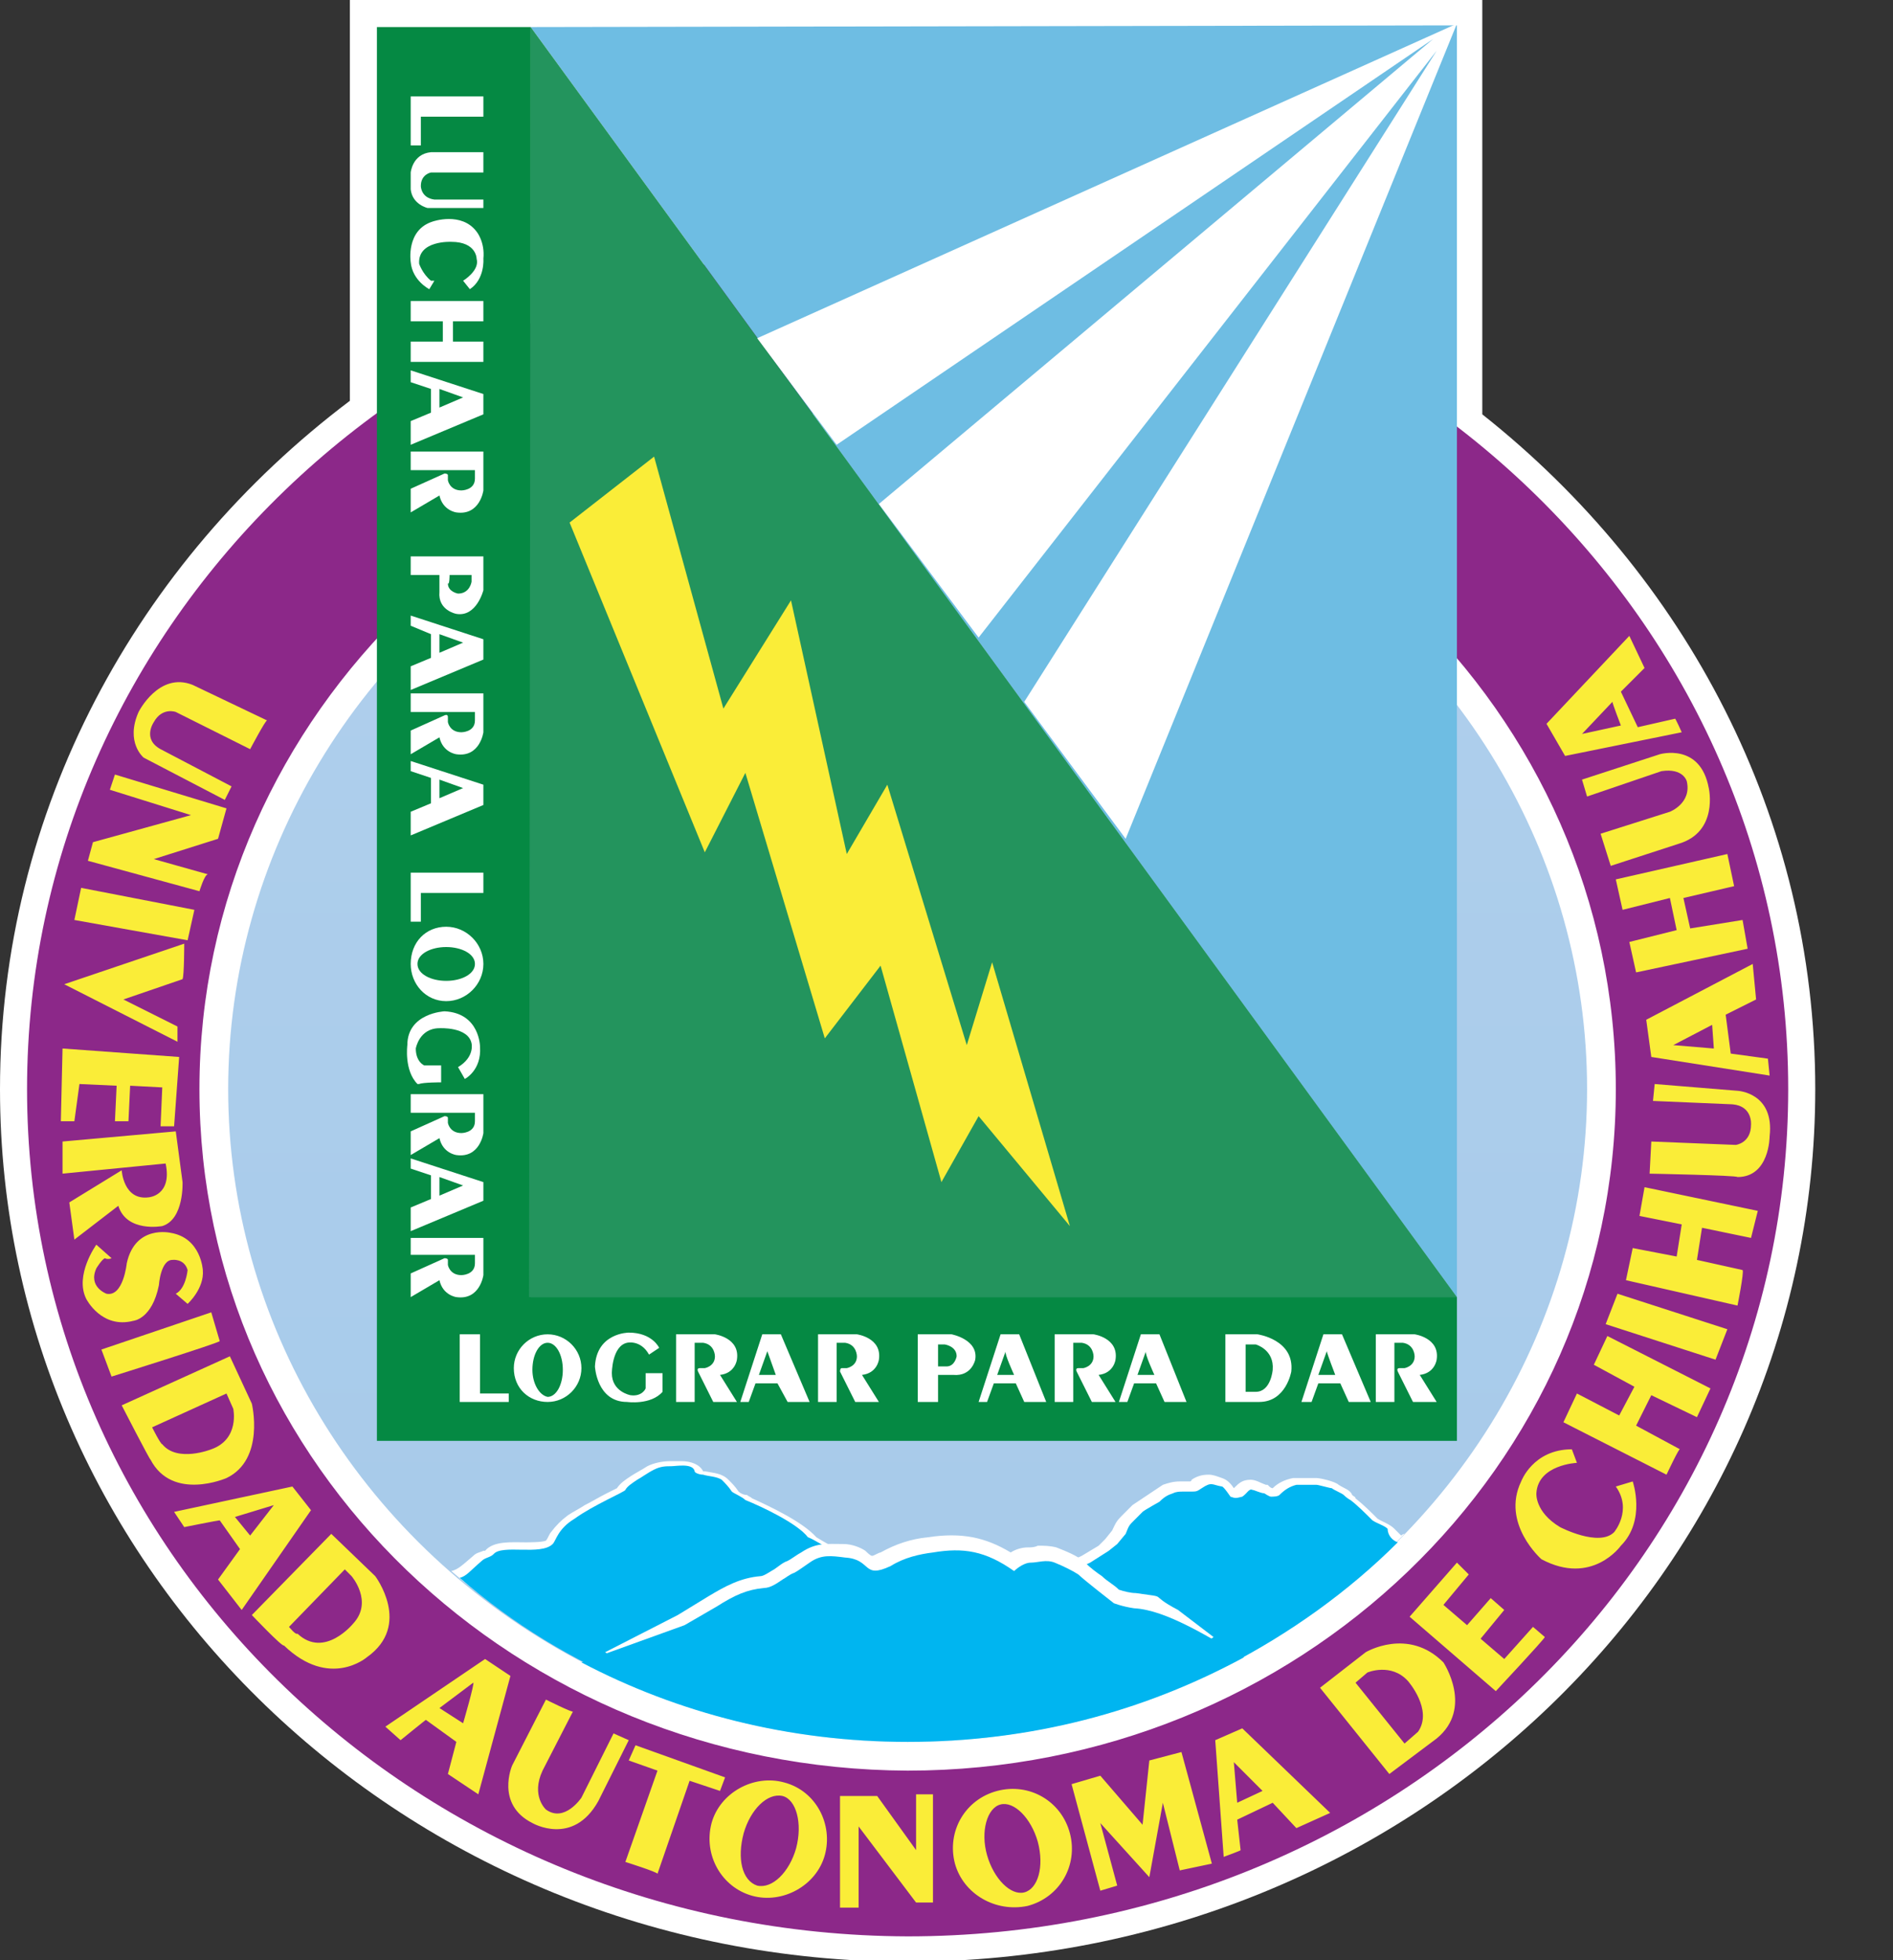
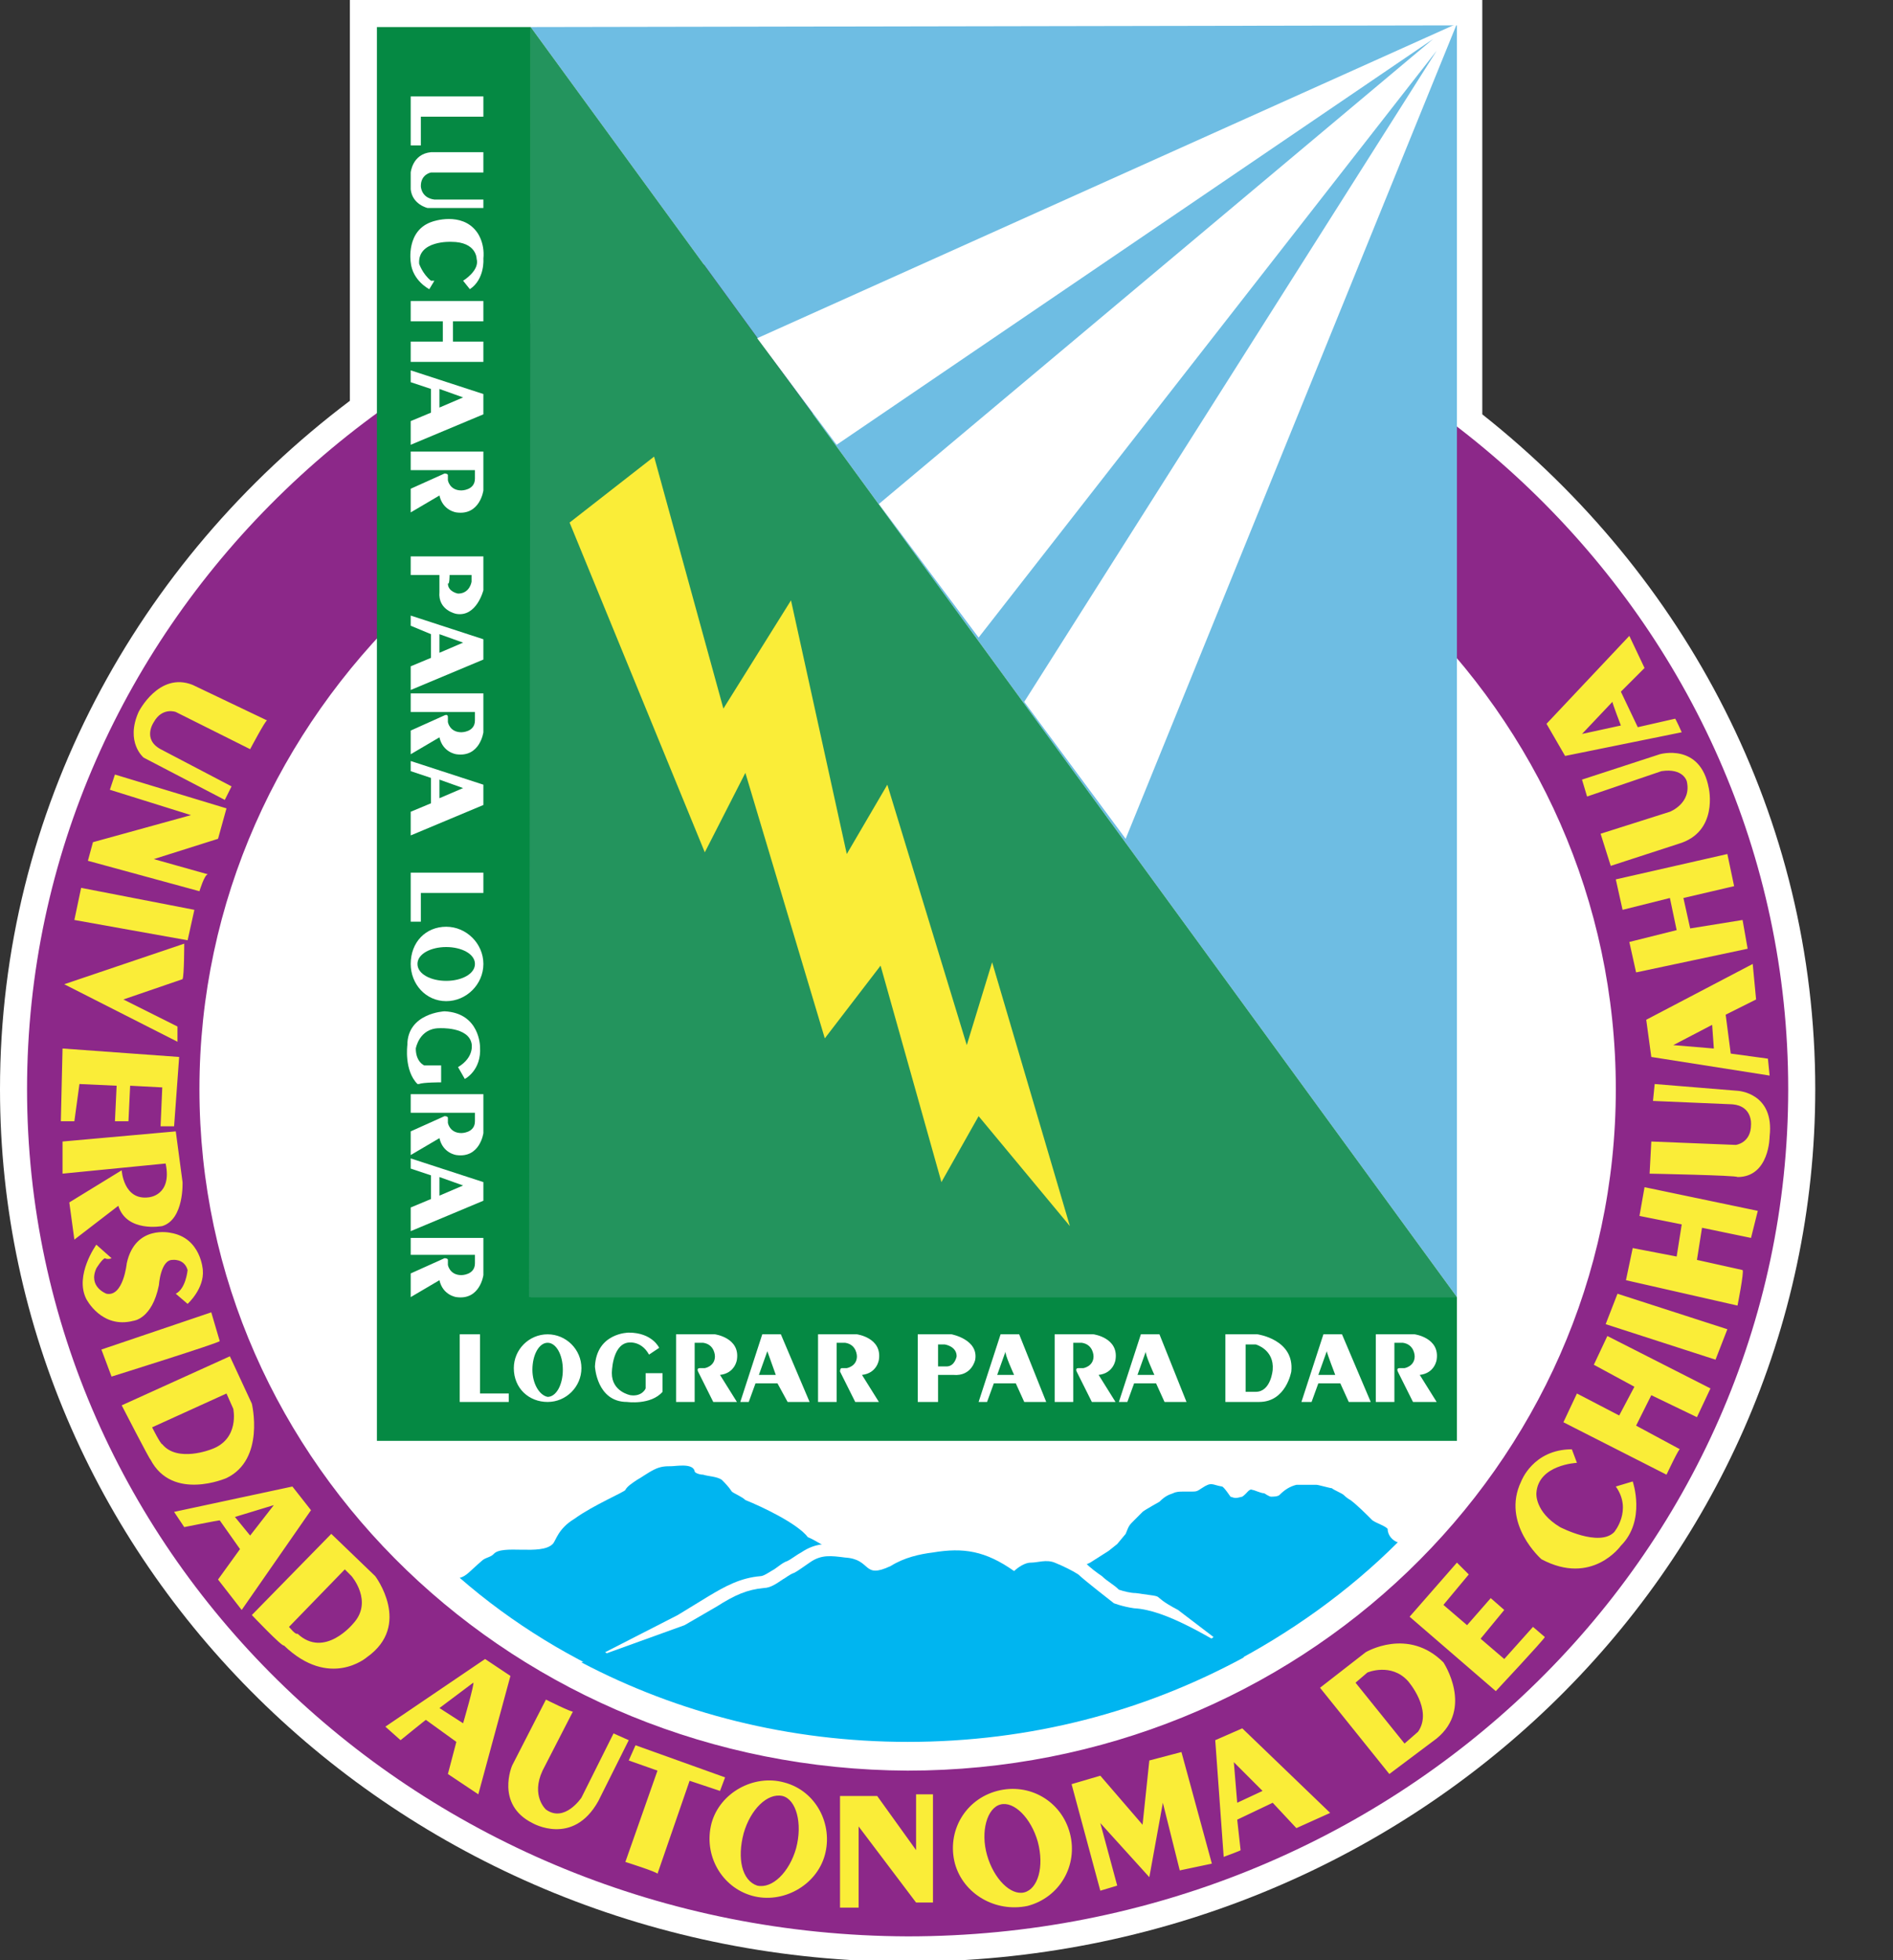
<svg xmlns="http://www.w3.org/2000/svg" enable-background="new 0 0 112 115.9" viewBox="0 0 112 115.9">
  <rect x="0" y="0" width="112" height="115.9" fill="#333333" stroke="none" />
  <linearGradient id="a" gradientTransform="matrix(.028 0 0 -.028 -624.773 -464.02)" gradientUnits="userSpaceOnUse" x1="23935.531" x2="23935.531" y1="-29924.644" y2="5618.874">
    <stop offset="0" stop-color="#87b7e2" />
    <stop offset="1" stop-color="#fbfdff" />
  </linearGradient>
  <g clip-rule="evenodd" fill-rule="evenodd">
    <path d="m20.7 0h67v24.5c12 9.5 19.7 23.8 19.7 39.9 0 28.5-24 51.6-53.7 51.6s-53.7-23.2-53.7-51.6c0-16.5 8.1-31.2 20.7-40.7z" fill="#fff" />
    <path d="m13.5 64.4c0-21.3 18-38.6 40.2-38.6s40.2 17.2 40.2 38.6c0 21.3-18 38.6-40.2 38.6s-40.2-17.3-40.2-38.6z" fill="#fff" />
-     <ellipse cx="53.7" cy="64.4" fill="url(#a)" rx="40.2" ry="38.6" />
    <path d="m39.1 100.3c-4.6-1.7-8.8-4.3-12.4-7.4.4-.1.6-.3 1.3-.9.2-.2.4-.2.6-.3h.1c.5-.6 1.6-.5 2.4-.5.2 0 1 0 1.2-.1.1-.1.2-.4.3-.5.3-.4.6-.7 1-1 .3-.2.7-.4 1-.6.4-.2.9-.5 1.3-.7.2-.1.4-.2.6-.3.2-.3.5-.5.8-.7s.7-.4 1-.6c.4-.2.9-.3 1.4-.3h.6c.6 0 1.1.2 1.3.6h.1c.5.1 1 .1 1.4.5.2.2.4.4.6.7.1.1.3.2.5.2.1.1.2.1.3.2 1.1.5 3 1.4 3.8 2.3.5.3 1 .6 1.5.8.8.4 1.4.5 1.7 1.4.1.3.3.3.5.5.2.1.3.2.4.3.3.4.7 1 1.1 1.2.6.4 1 .8 1.5 1.3.3.4.6.7 1 1.1l.9.7-1.2.2c-2.1.4-4.2.7-6.3 1-3.5.4-6.9.7-10.3.9z" fill="#fff" />
    <path d="m37.8 99.8c-3.9-1.6-7.5-3.8-10.6-6.5.4-.1.6-.4 1.3-1 .2-.2.5-.2.7-.4.5-.6 2.8.1 3.5-.6.2-.2.3-.9 1.3-1.5 1.1-.8 3-1.6 3-1.7.1-.2.4-.4.7-.6.2-.1.6-.4 1-.6s.7-.2 1-.2 1.3-.2 1.4.3c0 .1.3.2.5.2.3.1.8.1 1.1.3.2.2.4.4.6.7.1.1.6.3.8.5 1 .4 3.1 1.4 3.7 2.2.3.1 1.1.6 1.6.9.7.4 1.2.4 1.4 1 .2.7.7.7 1 1 .3.4.7 1 1.2 1.3 1.3.8 1.3 1.5 2.4 2.3 0 .4-8.4 2-17.6 2.4z" fill="#00b5f0" />
    <path d="m83.1 90.7c-3.3 3.4-7.2 6.2-11.6 8.3l-18.9-1.2 1.6-1.3c.2-.2.5-.4.8-.4.2-.1.4-.2.7-.2h.2c.1-.1.1-.2.2-.2l.2-.2c.2-.1.4-.2.4-.2l2.1-.9 1.6-.8 2.3-1 1.3-.6 1-.6.4-.4.4-.5c.2-.4.2-.5.6-.9l.6-.6c.3-.2.6-.4.9-.6s.6-.4.9-.6c.3-.1.6-.2 1-.2h.4.2s.1 0 .1-.1c.3-.2.6-.3 1-.3.3 0 .5.1.8.2s.5.3.7.6c.3-.3.5-.5 1-.5.3 0 .6.2.9.3h.1l.1.1s.1.1.2.1c.3-.3.7-.5 1.2-.6h.1.1 1.2c.2 0 1.1.2 1.3.4.3.2.7.3.8.6.1.1.2.1.2.2.5.4.9.8 1.3 1.2.3.2.7.3 1 .6l.4.4c.1-.1.2-.1.2-.1z" fill="#fff" />
    <path d="m82.7 91.2c-2.9 2.9-6.4 5.4-10.1 7.3l-18.4-1.2.5-.4s.4-.3.5-.3.5-.2.6-.2.6-.1.6-.1.2-.3.2-.3c.1 0 .1-.1.2-.1s.4-.2.4-.2l2.1-.9 1.6-.8 2.3-1 1.3-.6 1.1-.7.5-.4.5-.6c.2-.5.2-.5.5-.8.1-.1.4-.4.5-.5s1-.6 1-.6c.3-.3.5-.4.8-.5.2-.1.4-.1.6-.1h.4c.4 0 .4 0 .7-.2.6-.4.6-.2 1.2-.1.1 0 .5.6.5.6.3.1.3.1.7 0 .3-.2.4-.5.6-.4.1 0 .5.2.7.2 0 0 .3.2.4.2s.4 0 .5-.1c.3-.3.6-.5 1-.6h1.2c.1 0 .8.2.9.2.1.1.6.3.7.4 0 0 .2.2.4.3.4.3.9.8 1.3 1.2.3.2.7.3.9.5 0 .4.3.7.6.8z" fill="#00b5f0" />
    <path d="m63.3 101.9c-3.1.7-6.3 1.1-9.6 1.1-3.8 0-7.5-.5-11.1-1.5-2.2-1-4.3-2.4-6.8-3.8l4.3-2.2 1.8-1.1c1-.6 1.9-1.1 3.1-1.2.2 0 .6-.3.8-.4.3-.2.5-.4.8-.5.2-.1.6-.4.8-.5.9-.6 1.5-.5 2.5-.5.5 0 1 .2 1.3.4.1.1.3.3.4.3s.4-.2.5-.2c.9-.5 1.8-.8 2.8-.9 2-.3 3.4 0 4.9.9.3-.2.7-.3 1-.3.2 0 .4 0 .6-.1.4 0 .7 0 1.1.1.5.2 1.3.5 1.7.9.3.3.7.6 1 .8.3.3.7.5 1 .8.3.1.7.2 1 .2 2.1.3.6 0 2.5 1l2.1 1.6c-2.8 2.1-5.6 3.8-8.5 5.1z" fill="#fff" />
    <path d="m73.6 98c-5.9 3.2-12.6 5-19.9 5-7 0-13.6-1.7-19.3-4.7l6.1-2.2 1.9-1.1c1.1-.7 1.8-1 2.8-1.1.4 0 .8-.3 1.1-.5.2-.1.4-.3.7-.4.2-.1.6-.4.9-.6.7-.5 1.3-.4 2.1-.3 1.6.1 1 1.3 2.7.5.8-.5 1.7-.7 2.5-.8 1.8-.3 3.1-.1 4.8 1.1 0 0 .5-.5 1-.5.4 0 .9-.2 1.4 0s1.1.5 1.4.7c.3.3 2.1 1.7 2.1 1.7s.5.2 1.2.3c1.9.1 4.4 1.7 6.5 2.9z" fill="#00b5f0" />
    <path d="m11.8 64.4c0-22.2 18.8-40.3 41.9-40.3 23.2 0 41.9 18 41.9 40.3s-18.8 40.3-41.9 40.3c-23.2-.1-41.9-18.1-41.9-40.3zm-10.2 0c0-27.6 23.3-50.1 52.1-50.1s52.1 22.4 52.1 50.1-23.3 50.1-52.1 50.1c-28.8-.1-52.1-22.5-52.1-50.1z" fill="#8c2889" />
    <path d="m86.2 76.7v-75.2l-54.8.1z" fill="#6ebde3" />
    <path d="m86.2 85.2h-63.9v-83.6h9.1v75.1h54.8z" fill="#058943" />
    <path d="m103.4 56.1-6.6 1.4-.4-1.8 2.8-.7-.4-1.9-2.8.7-.4-1.8 6.6-1.5.4 1.9-3 .7.4 1.8 3.1-.5s.3 1.7.3 1.7zm-88.6-11.8-4.4-2.2s-.8-.3-1.3.6c0 0-.7 1 .4 1.6l4.2 2.2-.4.8-4.8-2.5s-1.1-.9-.3-2.7c0 0 1.2-2.4 3.2-1.6l4.4 2.1c-.1 0-1 1.7-1 1.7zm-8.2 37.1-.6-1.6 6.5-2.2.5 1.7c0 .1-6.4 2.1-6.4 2.1zm0-7-.9-.8s-1.3 1.8-.6 3.2c0 0 .9 1.8 2.8 1.3 0 0 1.1-.1 1.5-2.1 0 0 .1-1.5.8-1.5 0 0 .7-.1.9.6 0 0-.1 1.1-.7 1.4l.7.6s1-.9.9-2c0 0-.1-1.9-1.9-2.2 0 0-2.1-.5-2.6 1.8 0 0-.2 2-1.2 1.8 0 0-1.1-.4-.6-1.5 0 0 .3-.5.5-.6.2.1.4 0 .4 0zm-2.9-6.9 6.7-.6.4 3s.1 2.2-1.2 2.6c0 0-2.1.4-2.6-1.2l-2.6 2-.3-2.2 3.1-1.9s.1 1.8 1.6 1.6c0 0 1.4-.1 1-2l-6.1.6c0 0 0-1.9 0-1.9zm.7-1.2h-.8l.1-4.3 6.9.5-.3 4.1h-.8l.1-2.3-1.9-.1-.1 2.1h-.8l.1-2.1-2.2-.1zm6.5-10.5-7.1 2.4 6.7 3.4v-.9l-3.2-1.6 3.5-1.2c.1-.2.1-2.1.1-2.1zm.2-.2-6.7-1.2.4-1.9 6.7 1.3zm.7-2.9-6.6-1.8.3-1.1 5.8-1.6-4.8-1.5.3-.9 6.6 2-.5 1.8-3.8 1.2 3.2.9c-.2 0-.5 1-.5 1zm-2.8 31.7 4.4-2 .4.9s.4 1.8-1.3 2.4c0 0-2 .8-2.9-.3-.1 0-.6-1-.6-1zm-1.8-1.3 6.4-2.9 1.3 2.8s.8 3.3-1.5 4.4c0 0-3.2 1.4-4.5-1.1 0 .1-1.7-3.2-1.7-3.2zm7.6 7.7-.9-1.1 2.3-.7zm-3.9-.5-.6-.9 7-1.5 1.1 1.4-4.1 5.9-1.4-1.8 1.3-1.8-1.2-1.7c-.1 0-2.1.4-2.1.4zm6.2 5.9 3.3-3.4.4.4s1.3 1.5.1 2.8c0 0-1.7 2.1-3.3.6-.1.1-.5-.4-.5-.4zm-2.2-.7 4.7-4.8 2.6 2.5s2.2 2.9-.5 4.8c0 0-2.2 1.9-4.9-.7-.1.1-1.9-1.8-1.9-1.8zm50.2 16.3-1.7-6.3 1.7-.5 2.5 2.9.4-3.8 1.9-.5 1.8 6.6-1.9.4-1-4-.8 4.4-2.9-3.2 1 3.7s-1 .3-1 .3zm23.4-11.8-5.1-4.4 2.8-3.2.7.7-1.5 1.8 1.4 1.2 1.4-1.6.8.7-1.4 1.7 1.4 1.2 1.7-1.9.7.6c0 .1-2.9 3.2-2.9 3.2zm-5.4 3.1-2.9-3.6.7-.6s1.4-.6 2.4.5c0 0 1.5 1.7.6 3zm-.9 1.8-4.1-5.1 2.7-2.1s2.5-1.5 4.6.6c0 0 1.8 2.7-.4 4.5zm-9 1.7-.2-2.4 1.7 1.7zm-.8 3.2-.5-6.9 1.6-.7 5.2 5-2 .9-1.4-1.5-2.1 1 .2 1.8c.1 0-1 .4-1 .4zm-45-7.9-1.4-.9 2-1.5c.1 0-.6 2.4-.6 2.4zm-3.7 1-.9-.8 5.9-4 1.5 1-1.9 7-1.8-1.2.5-1.9-1.8-1.3c.1-.1-1.5 1.2-1.5 1.2zm8.6-2.4-2 3.9s-1 2.3 1.2 3.4c0 0 2.4 1.4 3.9-1.3l1.8-3.6-.9-.4-1.9 3.8s-1 1.5-2.1.7c0 0-.9-.8-.2-2.3l1.8-3.5c0 .1-1.6-.7-1.6-.7zm4.7 9.6 1.9-5.4-1.7-.6.4-.9 5.3 1.9-.3.8-1.8-.6-1.9 5.5c0-.1-1.9-.7-1.9-.7zm5.1-2.3c.5-1.8 2.5-2.9 4.3-2.4 1.9.5 2.9 2.5 2.4 4.3s-2.5 2.9-4.3 2.4-2.9-2.4-2.4-4.3zm1.9.6c.4-1.4 1.4-2.4 2.3-2.2.8.2 1.2 1.6.8 3.1-.4 1.4-1.4 2.4-2.3 2.2-.9-.3-1.2-1.6-.8-3.1zm5.7 4.4v-6.6h2.2l2.3 3.2v-3.3h1v6.4h-1l-3.4-4.5v4.8c-.1 0-1.1 0-1.1 0zm6.8-2.6c-.5-1.9.6-3.8 2.5-4.3s3.8.6 4.3 2.5-.6 3.8-2.5 4.3c-1.9.4-3.8-.7-4.3-2.5zm1.9-.5c-.4-1.4 0-2.8.8-3s1.8.8 2.2 2.2c.4 1.5 0 2.8-.8 3s-1.8-.8-2.2-2.2zm34.9-23.2s-2.3.1-2.4 1.8c0 0-.1 1.1 1.4 2 0 0 2.3 1.2 3.2.3 0 0 1.1-1.3.1-2.7l1-.3s.8 2.3-.7 3.8c0 0-1.7 2.4-4.7.8 0 0-2.4-2.1-1.2-4.6 0 0 .7-1.9 3-1.9zm4.3-17.1.1-1.9 5 .2s.9-.1.9-1.2c0 0 .1-1.1-1.1-1.2l-4.7-.2.1-1 4.9.4s2.2.1 1.9 2.7c0 0 0 2.4-1.9 2.4 0-.1-5.2-.2-5.2-.2zm5.2 7.8-6.6-1.5.4-1.9 2.6.5.3-1.9-2.5-.5.3-1.7 6.7 1.4-.4 1.6-2.9-.6-.3 1.9 2.7.6c.1.1-.3 2.1-.3 2.1zm-1.3 3.2-6.5-2.1.7-1.8 6.5 2.1s-.7 1.8-.7 1.8zm-2.9 6.8-6.1-3.1.8-1.7 2.5 1.3.9-1.7-2.4-1.3.8-1.7 6.1 3.1-.8 1.7-2.7-1.3-.9 1.8 2.6 1.4c0-.2-.8 1.5-.8 1.5zm-2.7-44.3-2.3.5 1.8-1.9c0 .1.5 1.4.5 1.4zm3.6.4-6.9 1.4-1.1-1.9 4.9-5.2.9 1.9-1.4 1.4 1 2.1 2.2-.5c0-.1.4.8.4.8zm1.9 18.7-2.4-.2 2.3-1.2zm3.3 1.6-7-1.1-.3-2.2 6.3-3.3.2 2.1-1.8.9.3 2.3 2.2.3s.1 1 .1 1zm-9.4-12.4-.6-1.9 4.1-1.3s1.3-.5 1-1.8c0 0-.2-.8-1.5-.6l-4.4 1.5-.3-1 4.6-1.5s2.4-.7 2.9 2c0 0 .6 2.6-1.8 3.3 0 0-4 1.3-4 1.3z" fill="#faed38" />
    <path d="m24.3 8.6v-2.9h4.3v1.2h-3.7v1.7zm57.1 74.3v-4h2.3s1.5.2 1.3 1.5c0 0-.1.8-1 .9l1 1.6h-1.4l-.9-1.8s-.1-.2.1-.2h.3s.6-.1.6-.7c0 0 0-.7-.7-.8h-.5v3.5zm-57.1-28.4v-2.9h4.3v1.2h-3.7v1.7zm2.1.3c1.2 0 2.2 1 2.2 2.2s-1 2.2-2.2 2.2-2.1-1-2.1-2.2c0-1.3.9-2.2 2.1-2.2zm0 1.2c.9 0 1.7.4 1.7 1s-.8 1-1.7 1-1.7-.4-1.7-1 .8-1 1.7-1zm-.3 8v-1h-1s-.5-.2-.5-1c0 0 .2-1.2 1.4-1.2 0 0 1.7-.1 1.9.9 0 0 .2.8-.8 1.4l.4.7s1-.5.9-1.9c0 0 0-2-2.1-2.1 0 0-2.2.1-2.2 2 0 0-.2 1.5.6 2.3h.1c.2-.1 1.3-.1 1.3-.1zm-1.8.7h4.3v2.3s-.2 1.5-1.6 1.3c0 0-.8-.1-1-1l-1.7 1v-1.4l2-.9s.2 0 .2.1v.3s.1.6.8.6c0 0 .8 0 .8-.7v-.5h-3.8zm1.7 6v-1.1l1.4.5s-1.4.6-1.4.6zm-1.7-2.2 4.3 1.4v1.1l-4.3 1.8v-1.4l1.2-.5v-1.4l-1.2-.4zm0 4.7h4.3v2.2s-.2 1.5-1.6 1.3c0 0-.8-.1-1-1l-1.7 1v-1.4l2-.9s.2 0 .2.1v.3s.1.6.8.6c0 0 .8 0 .8-.7v-.5h-3.8zm5.8 9.7h-2.9v-4h1.2v3.5h1.7zm.3-2c0-1.1.9-2 2-2s2 .9 2 2-.9 2-2 2-2-.8-2-2zm1.1.1c0-.9.4-1.6.9-1.6s.9.7.9 1.6-.4 1.6-.9 1.6c-.5-.1-.9-.8-.9-1.6zm7.7.2h-1v.9s-.2.5-.9.4c0 0-1.1-.2-1.1-1.3 0 0 0-1.6.9-1.8 0 0 .8-.2 1.3.7l.6-.4s-.4-.9-1.8-.9c0 0-1.9 0-2 2 0 0 .1 2.1 1.9 2.1 0 0 1.4.2 2.1-.6zm.8 1.7v-4h2.3s1.5.2 1.3 1.5c0 0-.1.8-1 .9l1 1.6h-1.4l-.9-1.8s-.1-.2.1-.2h.3s.6-.1.6-.7c0 0 0-.7-.7-.8h-.5v3.5zm5.9-1.6h-1l.5-1.4zm-2.1 1.6 1.3-4h1.1l1.7 4h-1.3l-.6-1.1h-1.3l-.4 1.1zm4.6 0v-4h2.3s1.5.2 1.3 1.5c0 0-.1.8-1 .9l1 1.6h-1.4l-.9-1.8s0-.2.1-.2h.3s.6-.1.6-.7c0 0 0-.7-.7-.8h-.5v3.5zm7.1-2.1v-1.3h.4s.7.1.7.7c0 0-.1.6-.6.6zm-1.2 2.1v-4h2s1.6.3 1.4 1.5c0 0-.2 1-1.3.9h-.9v1.6zm5.7-1.6h-1l.5-1.4c-.1.1.5 1.4.5 1.4zm-2.1 1.6 1.3-4h1.1l1.6 4h-1.3l-.5-1.1h-1.3l-.4 1.1zm4.5 0v-4h2.3s1.5.2 1.3 1.5c0 0-.1.8-1 .9l1 1.6h-1.4l-.9-1.8s-.1-.2.1-.2h.3s.6-.1.6-.7c0 0 0-.7-.7-.8h-.5v3.5zm5.9-1.6h-1l.5-1.4c-.1.1.5 1.4.5 1.4zm-2.1 1.6 1.3-4h1.1l1.6 4h-1.3l-.5-1.1h-1.3l-.4 1.1zm7.5-.6v-2.8h.6s1.1.3 1 1.5c0 0-.1 1.3-1 1.3zm-1.2.6v-4h1.9s2.2.3 2 2.2c0 0-.3 1.8-1.9 1.8zm6.5-1.6h-1l.5-1.4c0 .1.5 1.4.5 1.4zm-2 1.6 1.3-4h1.1l1.7 4h-1.3l-.5-1.1h-1.3l-.4 1.1zm-51.3-66.3-.3.5s-1-.5-1.1-1.6c0 0-.3-1.9 1.3-2.4 0 0 1.7-.6 2.6.6 0 0 .5.6.4 1.6 0 0 .1 1.2-.8 1.8l-.4-.5s1-.6.8-1.3c0 0 0-1-1.5-1 0 0-2-.1-1.9 1.3 0 0 .2.6.7 1zm.9 17.4h1.3v.4s-.1.7-.8.7c0 0-.6-.1-.6-.6.1.1.1-.5.1-.5zm-2.3-1.1h4.3v2s-.4 1.6-1.6 1.4c0 0-1.1-.2-1-1.3v-1h-1.7zm0-6.2h4.3v2.3s-.2 1.5-1.6 1.3c0 0-.8-.1-1-1l-1.7 1v-1.4l2-.9s.2 0 .2.1v.3s.1.6.8.6c0 0 .8 0 .8-.7v-.5h-3.8zm0 14.3h4.3v2.3s-.2 1.5-1.6 1.3c0 0-.8-.1-1-1l-1.7 1v-1.4l2-.9s.2-.1.2.1v.3s.1.6.8.6c0 0 .8 0 .8-.7v-.5h-3.8zm1.7-16.9v-1.1l1.4.5zm-1.7-2.2 4.3 1.4v1.2l-4.3 1.8v-1.4l1.2-.5v-1.4l-1.2-.4zm1.7 16.7v-1.1l1.4.5zm-1.7-2.2 4.3 1.4v1.2l-4.3 1.8v-1.4l1.2-.5v-1.4l-1.2-.5zm1.7 10.8v-1.1l1.4.5s-1.4.6-1.4.6zm-1.7-2.2 4.3 1.4v1.2l-4.3 1.8v-1.4l1.2-.5v-1.5l-1.2-.4zm4.3-23.6h-4.3v-1.2h1.9v-1.2h-1.9v-1.2h4.3v1.2h-1.8v1.2h1.8zm0-9.1h-3.3s-.9-.2-1-1.1v-1s.1-1.1 1.2-1.2h3.1v1.2h-3.1s-.6.1-.6.8c0 0 0 .7.8.8h2.9c0-.1 0 .5 0 .5z" fill="#fff" />
    <path d="m86.2 76.7h-54.9l.1-75.1z" fill="#23945d" />
    <path d="m33.7 30.9 8 19.5 2.4-4.7 4.7 15.7 3.3-4.3 3.6 12.8 2.2-3.9 5.4 6.5-4.6-15.6-1.5 4.9-4.7-15.4-2.4 4.1-3.3-15-4 6.4-4.1-14.9z" fill="#faed38" />
    <path d="m44.8 20 4.7 6.3 35.3-24-32.8 27.5 5.9 7.9 27.1-34.7-24.4 38.5 6 8.1 19.6-48.2z" fill="#fff" />
  </g>
</svg>